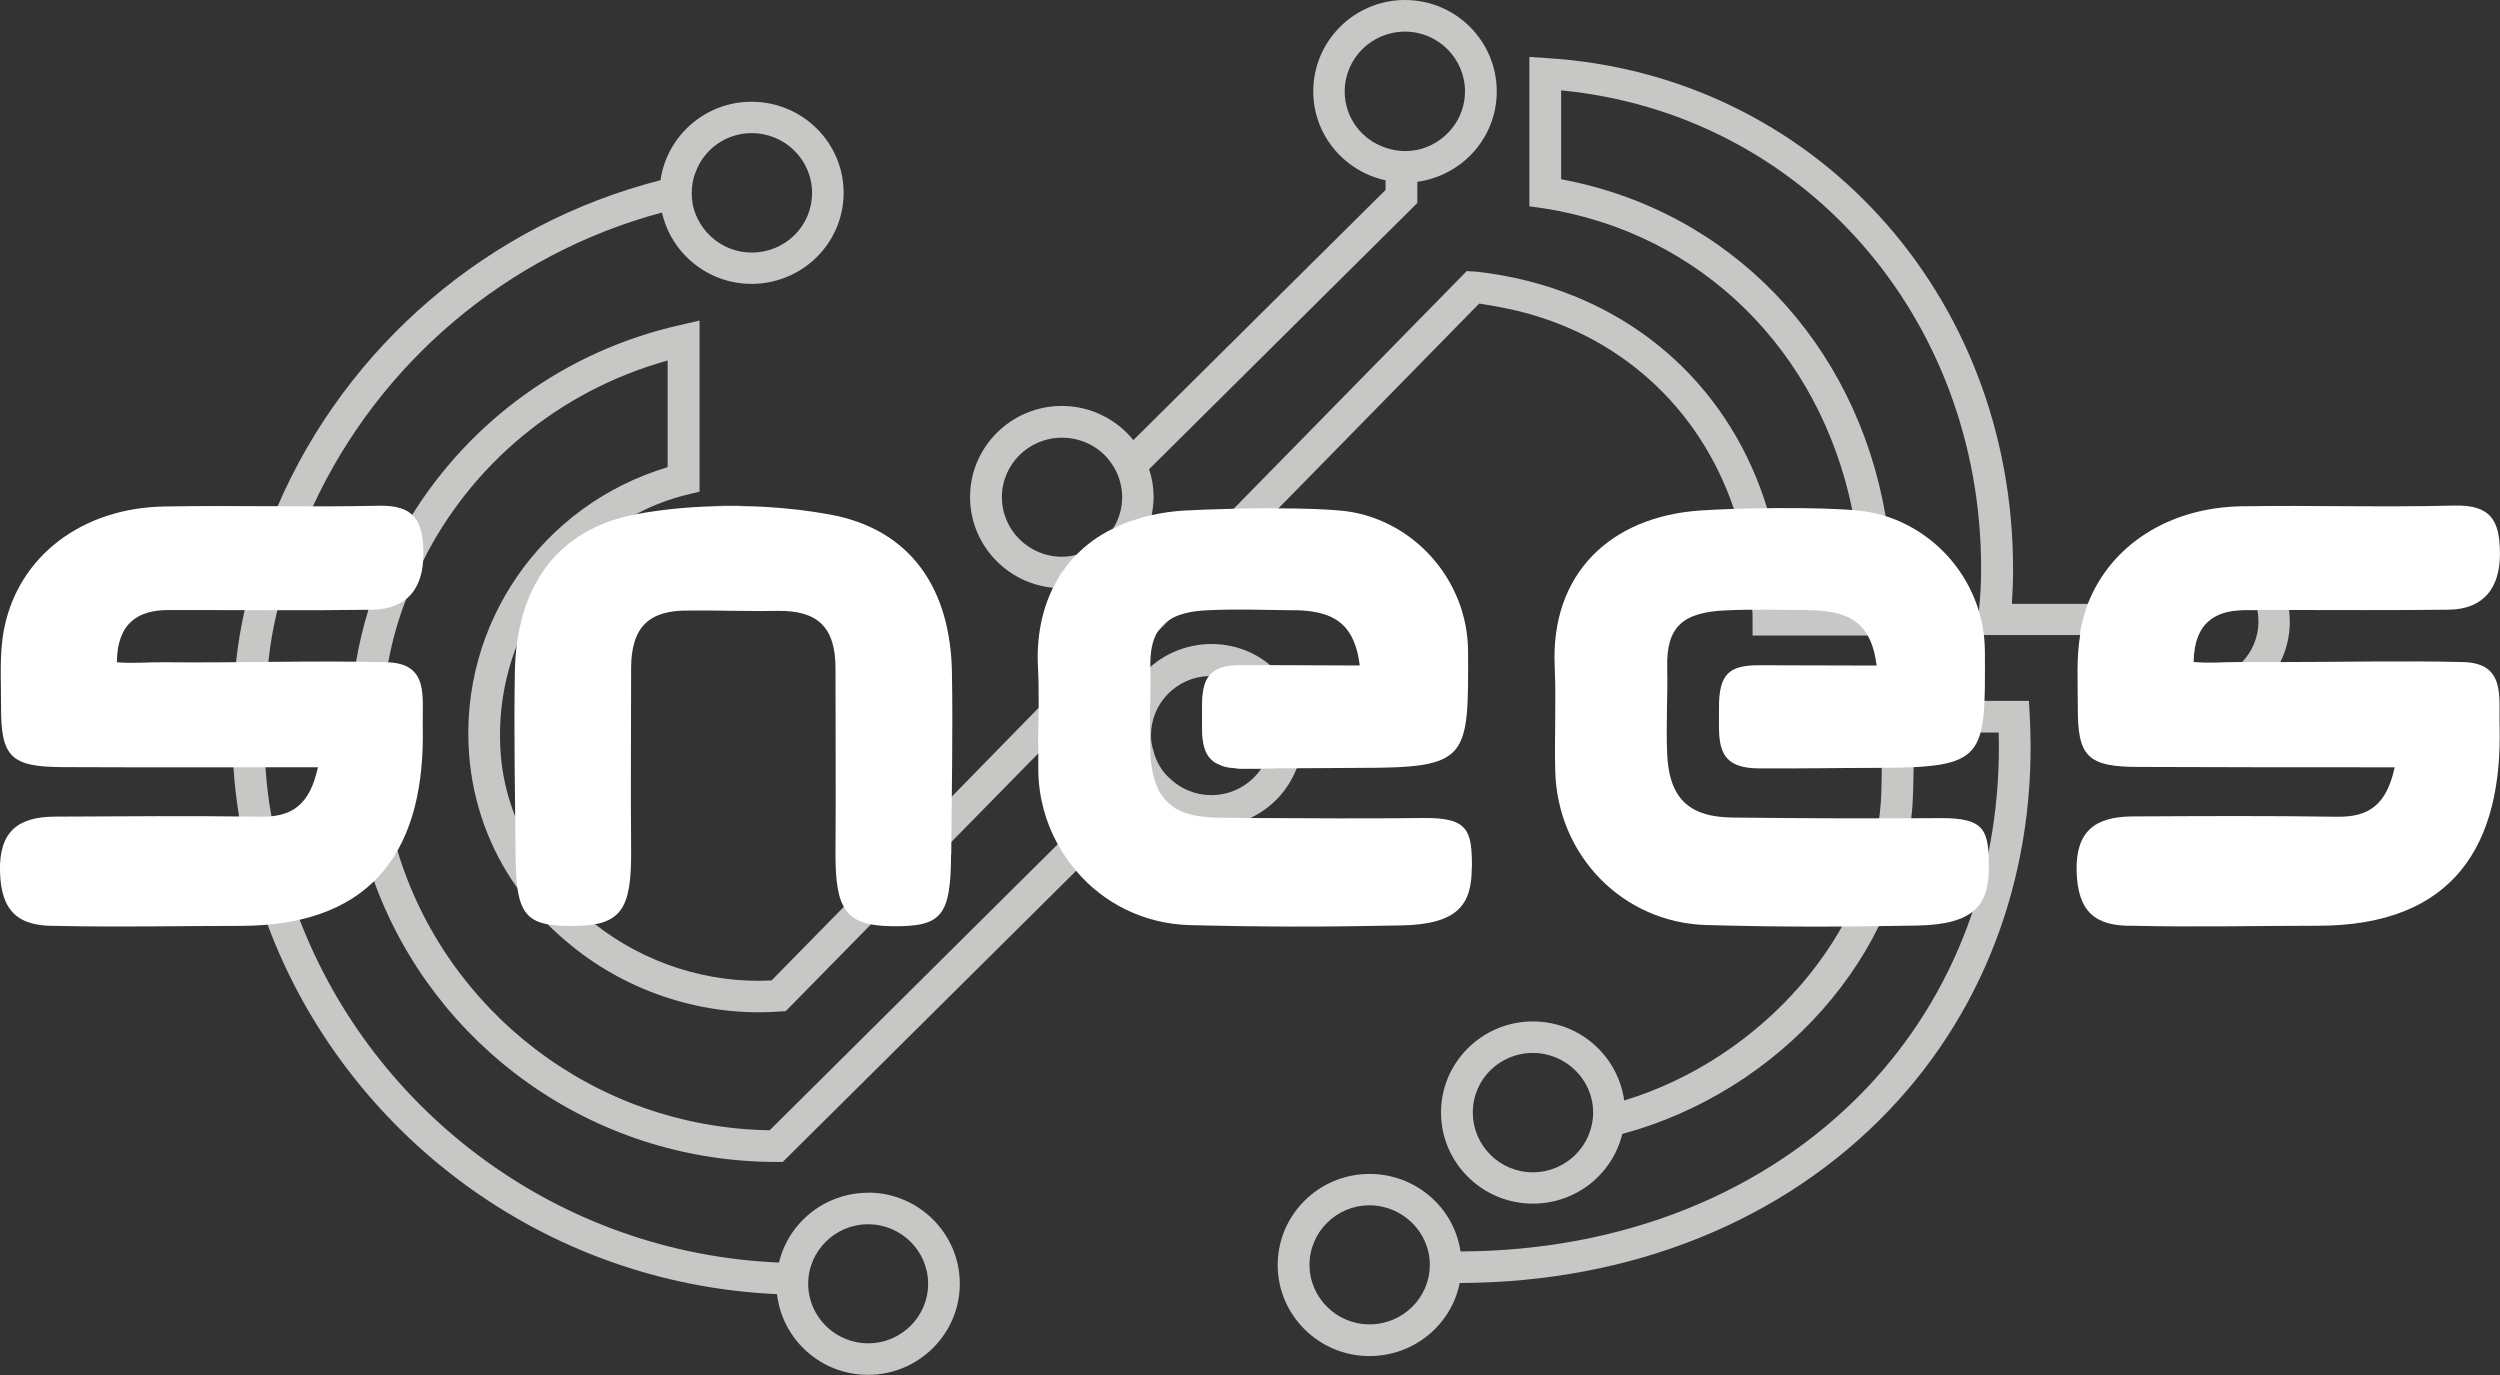
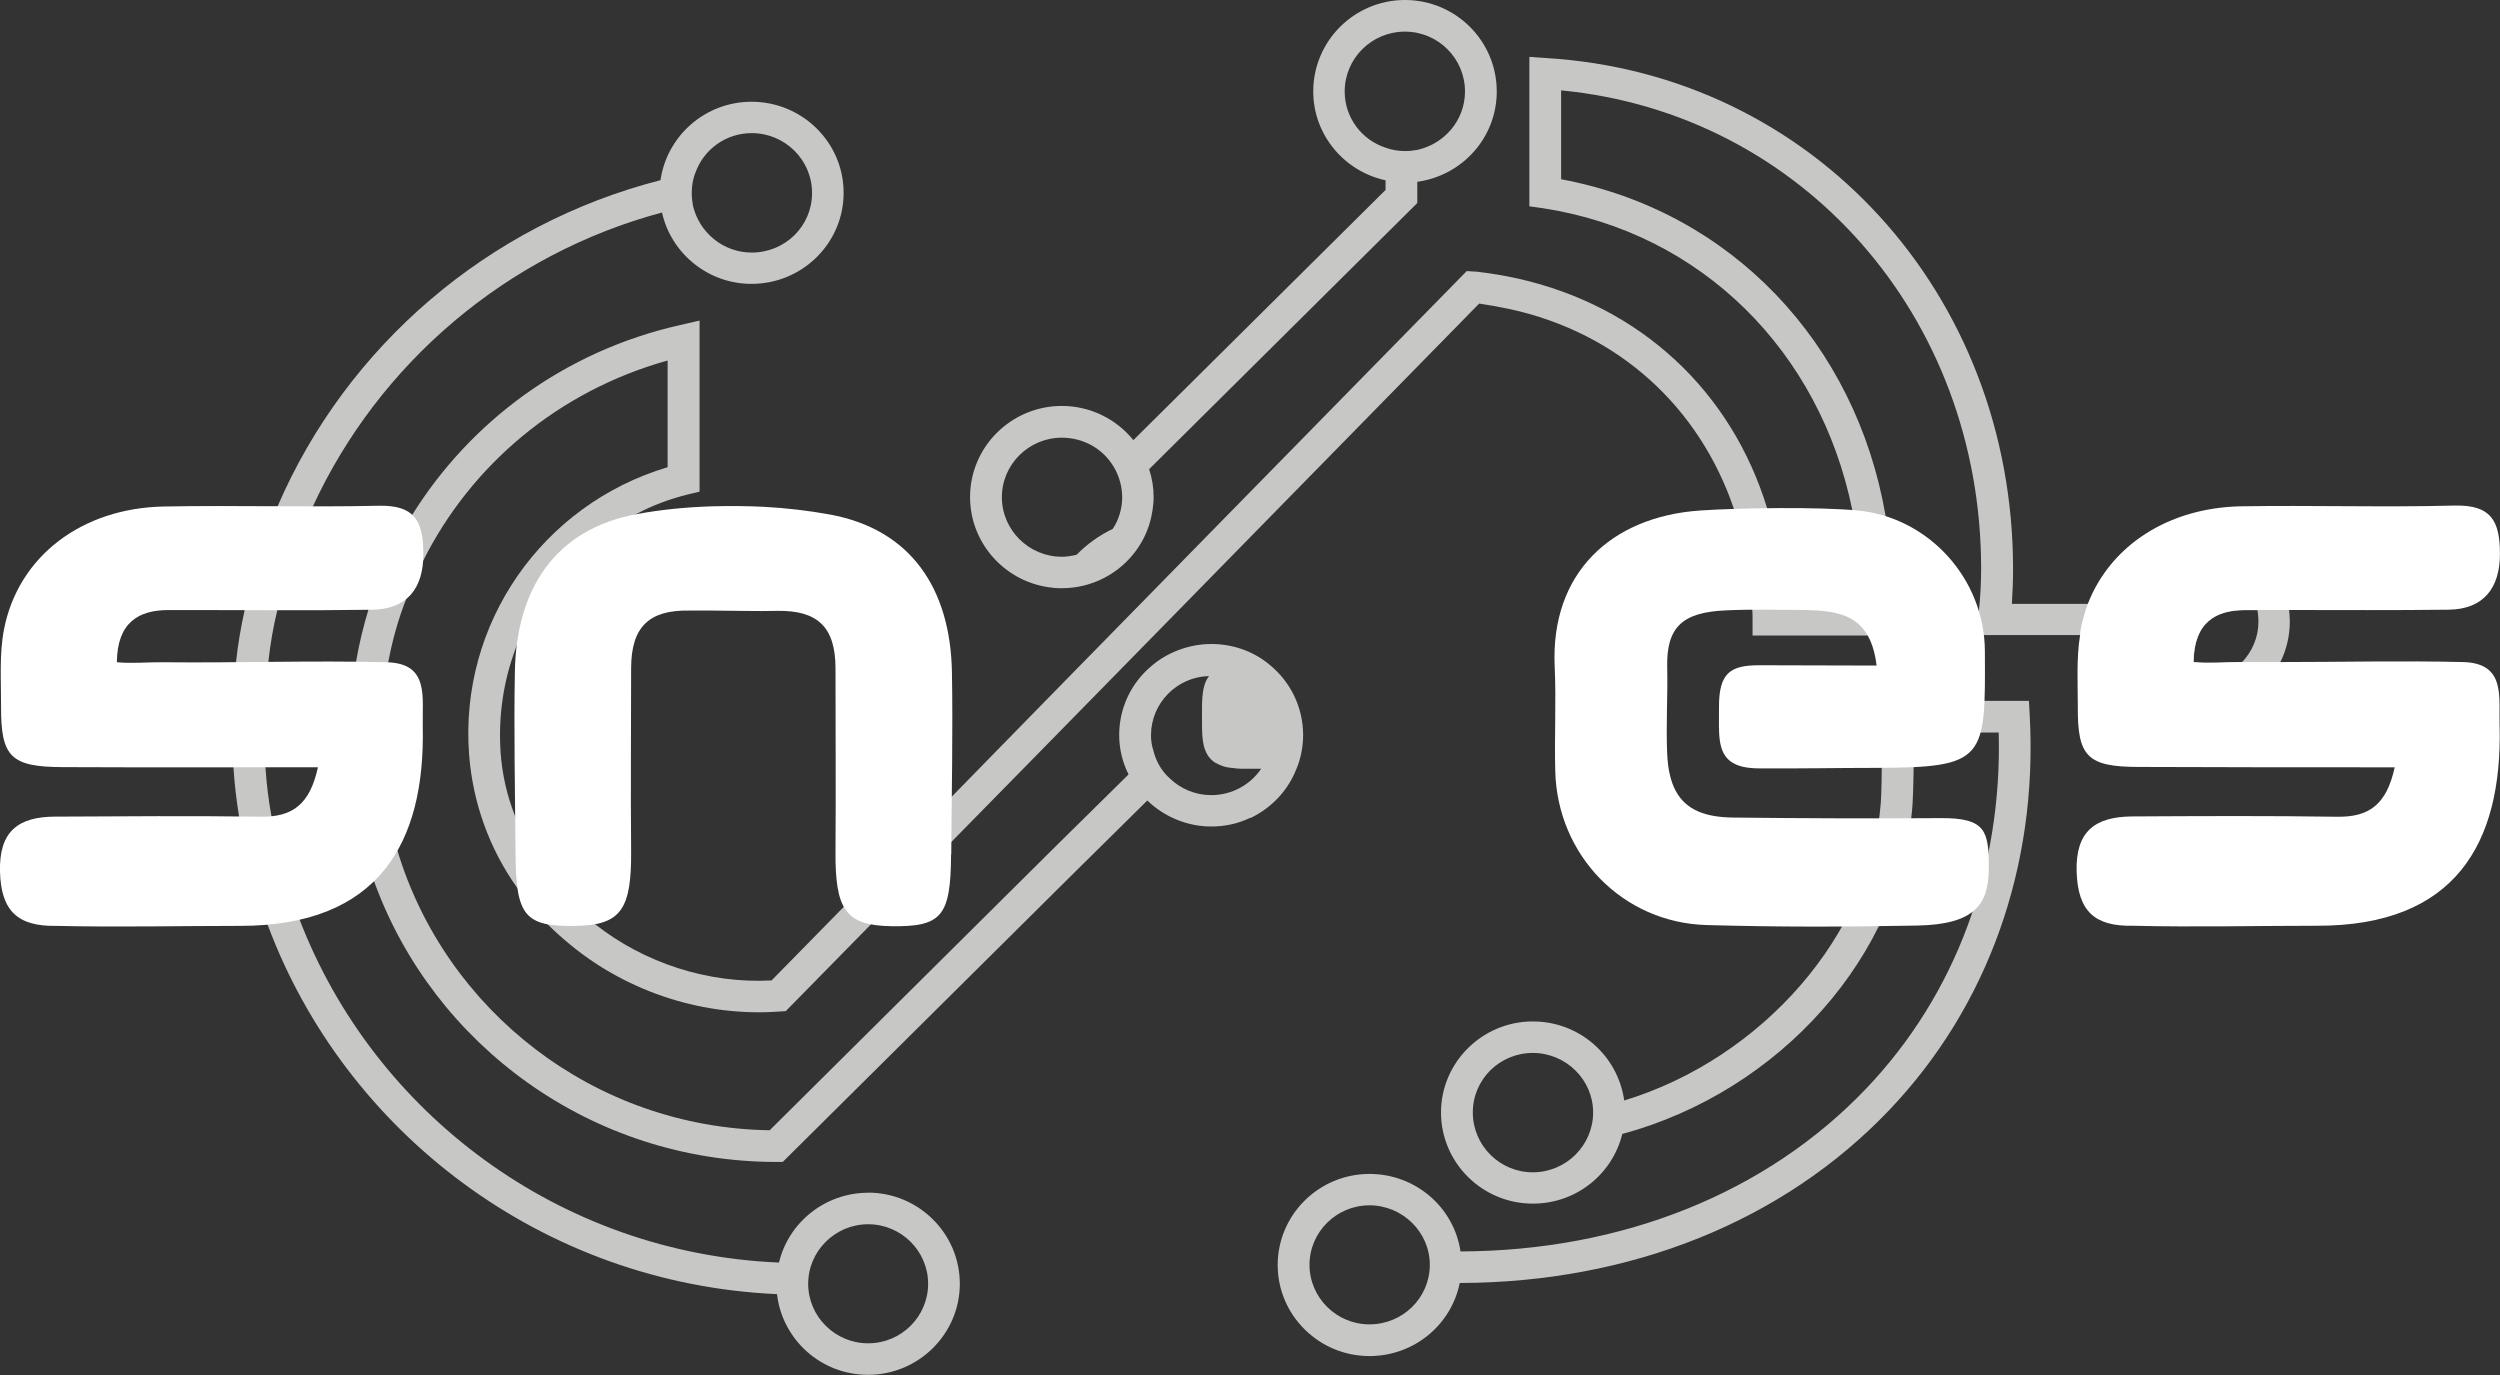
<svg xmlns="http://www.w3.org/2000/svg" width="40" height="22" viewBox="0 0 40 22" fill="none">
  <rect x="0" y="0" width="40" height="22" fill="#333333" stroke="none" />
  <g clip-path="url(#clip0_1738_3631)">
    <path d="M13.891 19.084C13.195 19.084 12.614 19.566 12.464 20.201C8.957 20.053 5.985 17.816 4.792 14.71C4.583 14.181 4.433 13.628 4.343 13.056C4.295 12.801 4.265 12.539 4.247 12.276C4.228 12.074 4.222 11.866 4.222 11.658C4.222 11.295 4.247 10.938 4.294 10.587C4.324 10.307 4.372 10.028 4.438 9.76C4.57 9.182 4.761 8.623 5.007 8.1C6.061 5.816 8.105 4.066 10.592 3.4C10.736 4.049 11.323 4.542 12.024 4.542C12.839 4.542 13.498 3.888 13.498 3.085C13.498 2.282 12.839 1.628 12.024 1.628C11.282 1.628 10.67 2.175 10.568 2.883C7.805 3.59 5.545 5.542 4.442 8.1C4.214 8.629 4.034 9.188 3.915 9.76C3.854 10.034 3.807 10.307 3.777 10.587C3.735 10.938 3.711 11.294 3.711 11.658C3.711 11.866 3.716 12.074 3.735 12.276C3.752 12.544 3.783 12.806 3.826 13.068C3.916 13.662 4.071 14.24 4.281 14.793C5.522 18.124 8.687 20.54 12.432 20.706C12.516 21.432 13.133 21.997 13.889 21.997C14.698 21.997 15.357 21.342 15.357 20.54C15.357 19.737 14.698 19.082 13.889 19.082L13.891 19.084ZM11.068 3.087C11.068 2.974 11.086 2.86 11.128 2.76C11.26 2.391 11.614 2.13 12.027 2.13C12.56 2.13 12.993 2.558 12.993 3.088C12.993 3.618 12.562 4.041 12.027 4.041C11.566 4.041 11.183 3.714 11.086 3.285C11.075 3.219 11.068 3.154 11.068 3.088V3.087ZM13.891 21.493C13.363 21.493 12.931 21.066 12.931 20.541C12.931 20.016 13.362 19.588 13.891 19.588C14.419 19.588 14.85 20.016 14.85 20.541C14.85 21.066 14.419 21.493 13.891 21.493Z" fill="#C7C7C6" />
    <path d="M16.846 9.405C16.893 9.411 16.942 9.411 16.989 9.411C17.702 9.411 18.297 8.905 18.427 8.239C18.445 8.143 18.458 8.048 18.458 7.954C18.458 7.8 18.433 7.65 18.386 7.507L22.677 3.248V2.909C23.397 2.808 23.948 2.202 23.948 1.463C23.948 0.654 23.289 0 22.48 0C21.671 0 21.012 0.654 21.012 1.463C21.012 2.159 21.509 2.742 22.169 2.885V3.039L18.134 7.042C17.864 6.709 17.451 6.495 16.989 6.495C16.181 6.495 15.521 7.149 15.521 7.952C15.521 8.708 16.103 9.332 16.846 9.404V9.405ZM22.48 0.506C23.008 0.506 23.44 0.934 23.44 1.464C23.44 1.922 23.111 2.303 22.678 2.398C22.612 2.41 22.546 2.417 22.48 2.417C22.372 2.417 22.265 2.398 22.169 2.363C21.785 2.237 21.515 1.881 21.515 1.464C21.515 0.935 21.946 0.506 22.48 0.506ZM16.989 7.003C17.313 7.003 17.602 7.157 17.775 7.402C17.883 7.55 17.949 7.735 17.955 7.936V7.955C17.955 8.139 17.9 8.317 17.805 8.461C17.584 8.568 17.386 8.711 17.224 8.878H17.218C17.146 8.895 17.069 8.908 16.989 8.908C16.462 8.908 16.03 8.48 16.03 7.955C16.03 7.43 16.461 7.003 16.989 7.003Z" fill="#C7C7C6" />
    <path d="M32.465 11.214H30.112V11.468C30.112 11.478 30.116 12.529 30.093 12.843C29.936 14.946 28.2 16.933 25.987 17.608C25.987 17.608 25.987 17.607 25.987 17.605C25.885 16.891 25.274 16.343 24.525 16.343C23.716 16.343 23.056 16.998 23.056 17.8C23.056 18.603 23.716 19.258 24.525 19.258C25.224 19.258 25.799 18.783 25.957 18.143C28.485 17.46 30.422 15.28 30.6 12.88C30.617 12.646 30.622 12.06 30.622 11.72H31.979C32.038 13.901 31.29 15.915 29.859 17.417C28.265 19.088 25.961 20.014 23.368 20.023C23.265 19.322 22.654 18.783 21.911 18.783C21.102 18.783 20.443 19.437 20.443 20.24C20.443 21.043 21.102 21.697 21.911 21.697C22.624 21.697 23.219 21.198 23.355 20.531C23.355 20.531 23.355 20.53 23.355 20.528C26.095 20.52 28.534 19.539 30.227 17.762C31.807 16.104 32.606 13.864 32.476 11.452L32.463 11.213L32.465 11.214ZM24.525 18.757C23.997 18.757 23.565 18.329 23.565 17.799C23.565 17.269 23.996 16.847 24.525 16.847C25.053 16.847 25.49 17.274 25.49 17.799C25.49 18.324 25.059 18.757 24.525 18.757ZM21.911 21.19C21.384 21.19 20.952 20.762 20.952 20.237C20.952 19.713 21.383 19.285 21.911 19.285C22.44 19.285 22.877 19.713 22.877 20.237C22.877 20.762 22.446 21.19 21.911 21.19Z" fill="#C7C7C6" />
    <path d="M36.625 9.763C36.535 9.043 35.918 8.484 35.168 8.484C34.419 8.484 33.861 8.991 33.73 9.662H32.19C32.202 9.478 32.209 9.287 32.209 9.103C32.209 4.694 28.997 1.185 24.74 0.929L24.47 0.91V3.301L24.685 3.331C27.233 3.723 29.12 5.627 29.636 8.157C29.727 8.603 29.774 9.073 29.774 9.554V9.667H28.54C28.515 9.13 28.426 8.614 28.276 8.138C27.707 6.27 26.256 4.896 24.277 4.455C24.062 4.408 23.846 4.372 23.637 4.348L23.468 4.337L19.741 8.138L16.617 11.326L15.227 12.748L13.507 14.503L12.345 15.687C11.338 15.741 10.313 15.413 9.516 14.783C9.492 14.771 9.474 14.758 9.456 14.741C8.887 14.278 8.467 13.695 8.239 13.052C8.112 12.731 8.035 12.391 8.01 12.046C7.969 11.452 8.058 10.874 8.262 10.345C8.604 9.436 9.28 8.674 10.174 8.222H10.185C10.443 8.085 10.713 7.984 11 7.913L11.193 7.866V5.129L10.881 5.201C9.035 5.617 7.525 6.742 6.59 8.246C6.302 8.717 6.062 9.222 5.894 9.758C5.811 10.032 5.745 10.305 5.696 10.591C5.618 10.99 5.583 11.393 5.583 11.81C5.583 12.612 5.726 13.38 5.985 14.1C6.932 16.718 9.461 18.591 12.422 18.591H12.524L17.218 13.933L18.357 12.808C18.621 13.063 18.986 13.224 19.381 13.224C19.603 13.224 19.812 13.177 19.999 13.087H20.011C20.352 12.92 20.61 12.647 20.748 12.29C20.814 12.129 20.85 11.945 20.85 11.761C20.85 11.315 20.646 10.91 20.322 10.643C20.071 10.429 19.741 10.304 19.381 10.304C19.022 10.304 18.662 10.441 18.404 10.673C18.098 10.936 17.907 11.328 17.907 11.761C17.907 11.988 17.962 12.202 18.057 12.391L16.923 13.509L12.315 18.084C9.497 18.042 7.124 16.161 6.357 13.603C6.183 13.032 6.093 12.431 6.093 11.807C6.093 11.39 6.134 10.986 6.212 10.593C6.278 10.243 6.374 9.898 6.505 9.57C6.577 9.367 6.667 9.165 6.769 8.975C7.536 7.441 8.933 6.256 10.682 5.768V7.475C8.674 8.075 7.344 9.979 7.506 12.079C7.566 12.846 7.829 13.578 8.273 14.202C8.417 14.41 8.579 14.601 8.759 14.786C8.878 14.904 9.005 15.018 9.137 15.125C10.066 15.886 11.283 16.273 12.476 16.184L12.572 16.178L13.938 14.787L15.215 13.478L16.611 12.056L18.512 10.117L18.71 9.915L20.46 8.129L23.667 4.857C23.829 4.881 23.996 4.911 24.164 4.947C25.902 5.328 27.191 6.517 27.742 8.141C27.916 8.634 28.013 9.176 28.036 9.746C28.041 9.801 28.041 9.859 28.041 9.919V10.168H30.259L30.271 9.925C30.282 9.806 30.282 9.675 30.282 9.55C30.282 9.103 30.247 8.668 30.169 8.252C29.695 5.492 27.699 3.374 24.978 2.868V1.446C28.827 1.816 31.698 5.058 31.698 9.096C31.698 9.323 31.686 9.554 31.662 9.781V9.786C31.662 9.822 31.662 9.852 31.656 9.882L31.631 10.161H33.717C33.825 10.863 34.437 11.399 35.168 11.399C35.745 11.399 36.242 11.072 36.487 10.591C36.584 10.394 36.637 10.174 36.637 9.942C36.637 9.876 36.631 9.816 36.625 9.758V9.763ZM18.416 11.763C18.416 11.251 18.83 10.829 19.345 10.817C19.262 10.918 19.232 11.08 19.232 11.323C19.238 11.71 19.19 12.049 19.453 12.21H19.459C19.459 12.21 19.483 12.222 19.495 12.229C19.506 12.235 19.519 12.24 19.537 12.247C19.591 12.272 19.656 12.283 19.735 12.289C19.771 12.294 19.818 12.3 19.867 12.3H20.179C20.005 12.555 19.712 12.722 19.381 12.722C19.124 12.722 18.89 12.621 18.716 12.454C18.584 12.336 18.495 12.18 18.452 12.002C18.427 11.925 18.416 11.848 18.416 11.764V11.763ZM35.841 10.596C35.595 10.596 35.355 10.62 35.098 10.596C35.104 9.96 35.451 9.763 35.92 9.763H36.118C36.13 9.823 36.135 9.882 36.135 9.947C36.135 10.197 36.033 10.429 35.871 10.596H35.841Z" fill="#C7C7C6" />
-     <path d="M23.548 13.885C23.548 14.468 23.332 14.794 22.403 14.807C21.186 14.832 20.251 14.832 19.04 14.802C18.303 14.783 17.655 14.451 17.218 13.933C17.105 13.802 17.008 13.659 16.925 13.511C16.732 13.16 16.619 12.761 16.613 12.333V12.06C16.607 11.816 16.613 11.572 16.619 11.328C16.619 11.109 16.619 10.888 16.607 10.668C16.583 10.186 16.674 9.758 16.847 9.406C16.889 9.323 16.938 9.239 16.985 9.162H16.991C17.057 9.061 17.135 8.965 17.22 8.877H17.225C17.387 8.71 17.584 8.568 17.807 8.461C17.915 8.401 18.028 8.354 18.155 8.318C18.245 8.288 18.334 8.258 18.43 8.241C18.593 8.205 18.759 8.181 18.933 8.17C19.149 8.158 19.43 8.146 19.742 8.14C19.976 8.134 20.222 8.128 20.462 8.134C20.84 8.134 21.199 8.146 21.457 8.17C22.584 8.277 23.483 9.259 23.489 10.418C23.495 12.144 23.508 12.286 21.756 12.286C21.42 12.286 21.085 12.292 20.749 12.292H20.468C20.371 12.298 20.275 12.298 20.18 12.298H19.869C19.821 12.298 19.772 12.292 19.736 12.286C19.659 12.281 19.593 12.268 19.538 12.245C19.52 12.239 19.508 12.234 19.497 12.226C19.485 12.221 19.466 12.215 19.461 12.208H19.455C19.191 12.047 19.239 11.709 19.234 11.321C19.234 11.077 19.264 10.916 19.347 10.815C19.438 10.689 19.593 10.648 19.827 10.642H20.324C20.779 10.642 21.241 10.648 21.756 10.648C21.679 10.005 21.361 9.821 20.912 9.774C20.81 9.763 20.713 9.763 20.606 9.763C20.186 9.757 19.767 9.744 19.341 9.763C19.066 9.774 18.856 9.822 18.712 9.917C18.629 9.964 18.563 10.035 18.514 10.119C18.436 10.256 18.4 10.434 18.406 10.672C18.412 10.798 18.406 10.922 18.406 11.047C18.406 11.16 18.406 11.267 18.4 11.381C18.4 11.601 18.395 11.827 18.406 12.047V12.065C18.418 12.298 18.461 12.482 18.532 12.63V12.636C18.623 12.797 18.742 12.915 18.91 12.986C19.054 13.046 19.239 13.076 19.462 13.082C19.642 13.082 19.821 13.088 20.002 13.088H20.014C20.924 13.093 21.884 13.099 22.784 13.088C23.503 13.082 23.551 13.296 23.551 13.885H23.548Z" fill="white" />
    <path d="M31.821 13.883C31.821 14.466 31.603 14.792 30.672 14.809C29.458 14.831 28.523 14.834 27.31 14.801C25.961 14.765 24.916 13.684 24.884 12.334C24.869 11.778 24.901 11.222 24.875 10.666C24.806 9.169 25.777 8.265 27.204 8.168C27.833 8.125 29.098 8.108 29.724 8.168C30.856 8.276 31.752 9.257 31.758 10.416C31.767 12.143 31.777 12.281 30.027 12.286C29.396 12.286 28.766 12.299 28.136 12.294C28.089 12.294 28.046 12.291 28.004 12.287C27.927 12.28 27.861 12.264 27.806 12.244C27.79 12.239 27.776 12.233 27.764 12.226C27.751 12.22 27.738 12.214 27.728 12.207H27.726C27.463 12.05 27.507 11.707 27.504 11.322C27.5 10.77 27.681 10.644 28.145 10.644C28.747 10.644 29.346 10.649 30.026 10.649C29.948 10.008 29.631 9.823 29.178 9.777C29.082 9.766 28.98 9.762 28.872 9.76C28.454 9.758 28.037 9.746 27.612 9.766C26.921 9.796 26.661 10.031 26.675 10.676C26.681 10.911 26.675 11.145 26.671 11.38C26.667 11.61 26.665 11.838 26.675 12.066C26.698 12.554 26.852 12.847 27.178 12.986C27.326 13.049 27.509 13.078 27.733 13.081C28.806 13.093 29.974 13.098 31.049 13.09C31.773 13.084 31.821 13.298 31.821 13.884V13.883Z" fill="white" />
    <path d="M5.088 12.276C3.662 12.276 2.333 12.28 1.003 12.274C0.174 12.27 0.014 12.113 0.017 11.306C0.019 10.89 -0.014 10.463 0.066 10.06C0.297 8.898 1.31 8.128 2.625 8.104C3.793 8.082 4.887 8.118 6.055 8.092C6.621 8.079 6.772 8.319 6.774 8.861C6.775 9.41 6.518 9.748 5.949 9.756C4.805 9.772 3.837 9.759 2.692 9.761C2.221 9.761 1.875 9.957 1.87 10.596C2.126 10.619 2.369 10.593 2.613 10.596C3.804 10.609 4.997 10.565 6.187 10.596C6.87 10.613 6.754 11.146 6.764 11.621C6.805 13.491 6.058 14.815 3.841 14.814C2.893 14.814 1.896 14.837 0.899 14.814C0.29 14.824 0.017 14.582 -6.24496e-05 13.947C-0.017 13.294 0.299 13.069 0.879 13.066C1.977 13.06 3.076 13.052 4.173 13.067C4.668 13.074 4.956 12.882 5.087 12.276H5.088Z" fill="white" />
    <path d="M39.994 11.624C40.036 13.492 39.288 14.818 37.069 14.812C36.123 14.812 35.127 14.836 34.126 14.812C33.514 14.824 33.245 14.58 33.226 13.944C33.208 13.295 33.527 13.07 34.107 13.063C35.205 13.057 36.301 13.051 37.398 13.068C37.895 13.074 38.184 12.884 38.315 12.277C36.888 12.277 35.558 12.277 34.228 12.271C33.4 12.271 33.239 12.11 33.245 11.307C33.245 10.927 33.221 10.54 33.281 10.165C33.281 10.13 33.287 10.094 33.292 10.058C33.323 9.922 33.358 9.785 33.406 9.659C33.771 8.725 34.695 8.125 35.851 8.101C37.02 8.082 38.111 8.119 39.279 8.089C39.848 8.078 39.999 8.322 39.999 8.862C39.999 9.402 39.742 9.749 39.177 9.755C38.272 9.766 37.48 9.76 36.624 9.76H35.917C35.45 9.76 35.103 9.957 35.095 10.593C35.353 10.617 35.593 10.593 35.838 10.593H36.486C37.463 10.593 38.44 10.569 39.411 10.593C40.095 10.612 39.98 11.146 39.993 11.623L39.994 11.624Z" fill="white" />
    <path d="M15.217 13.673C15.211 14.66 15.069 14.831 14.263 14.819C13.524 14.808 13.361 14.551 13.368 13.614C13.375 12.642 13.368 11.669 13.368 10.693C13.368 10.028 13.076 9.765 12.443 9.774C12.095 9.782 11.75 9.77 11.404 9.769C11.278 9.769 11.151 9.769 11.025 9.769C10.391 9.759 10.1 10.024 10.098 10.687C10.098 11.664 10.089 12.636 10.098 13.609C10.105 14.546 9.942 14.804 9.203 14.815C8.399 14.826 8.255 14.655 8.249 13.667C8.242 12.695 8.22 11.719 8.238 10.747C8.261 9.417 8.889 8.464 10.191 8.225C10.587 8.152 10.993 8.113 11.404 8.101C11.676 8.093 11.951 8.096 12.224 8.109C12.581 8.129 12.934 8.169 13.277 8.232C14.58 8.471 15.207 9.424 15.231 10.754C15.248 11.726 15.226 12.702 15.22 13.674L15.217 13.673Z" fill="white" />
-     <path d="M12.221 8.108C11.948 8.095 11.673 8.092 11.401 8.099V8.096C11.674 8.088 11.95 8.092 12.221 8.108Z" fill="white" />
  </g>
  <defs>
    <clipPath id="clip0_1738_3631">
      <rect width="40" height="22" fill="white" />
    </clipPath>
  </defs>
</svg>